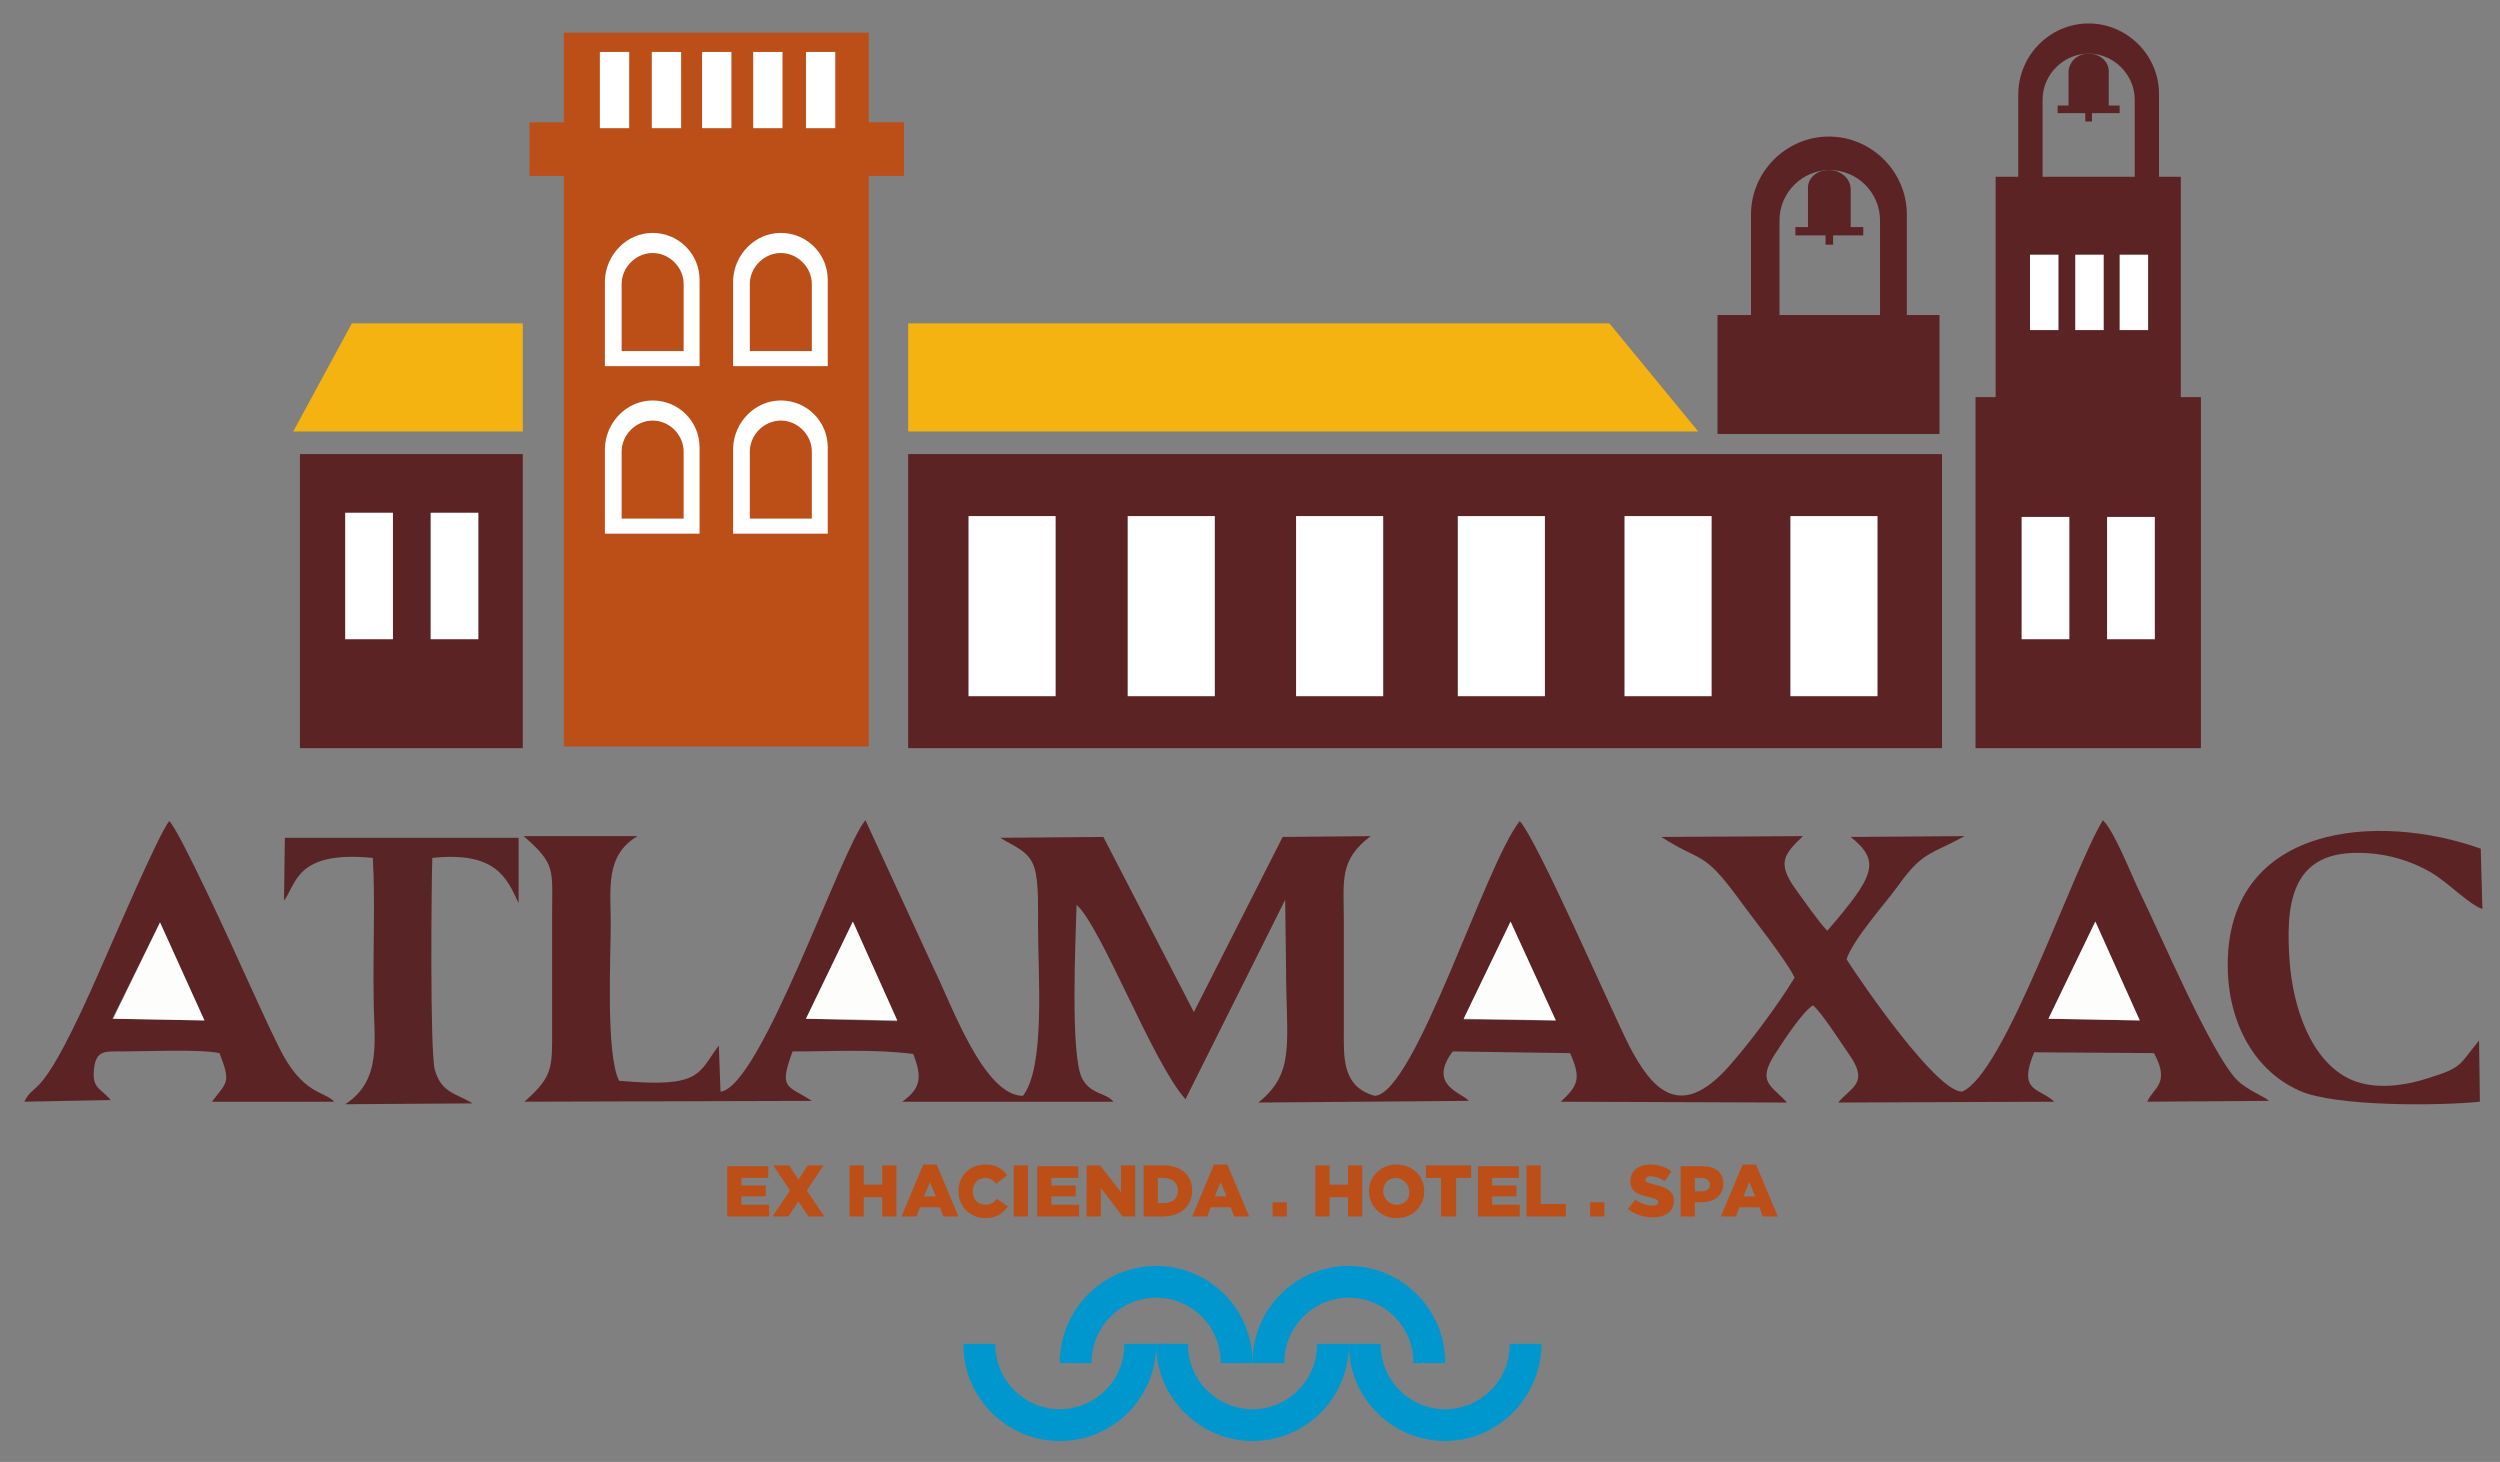
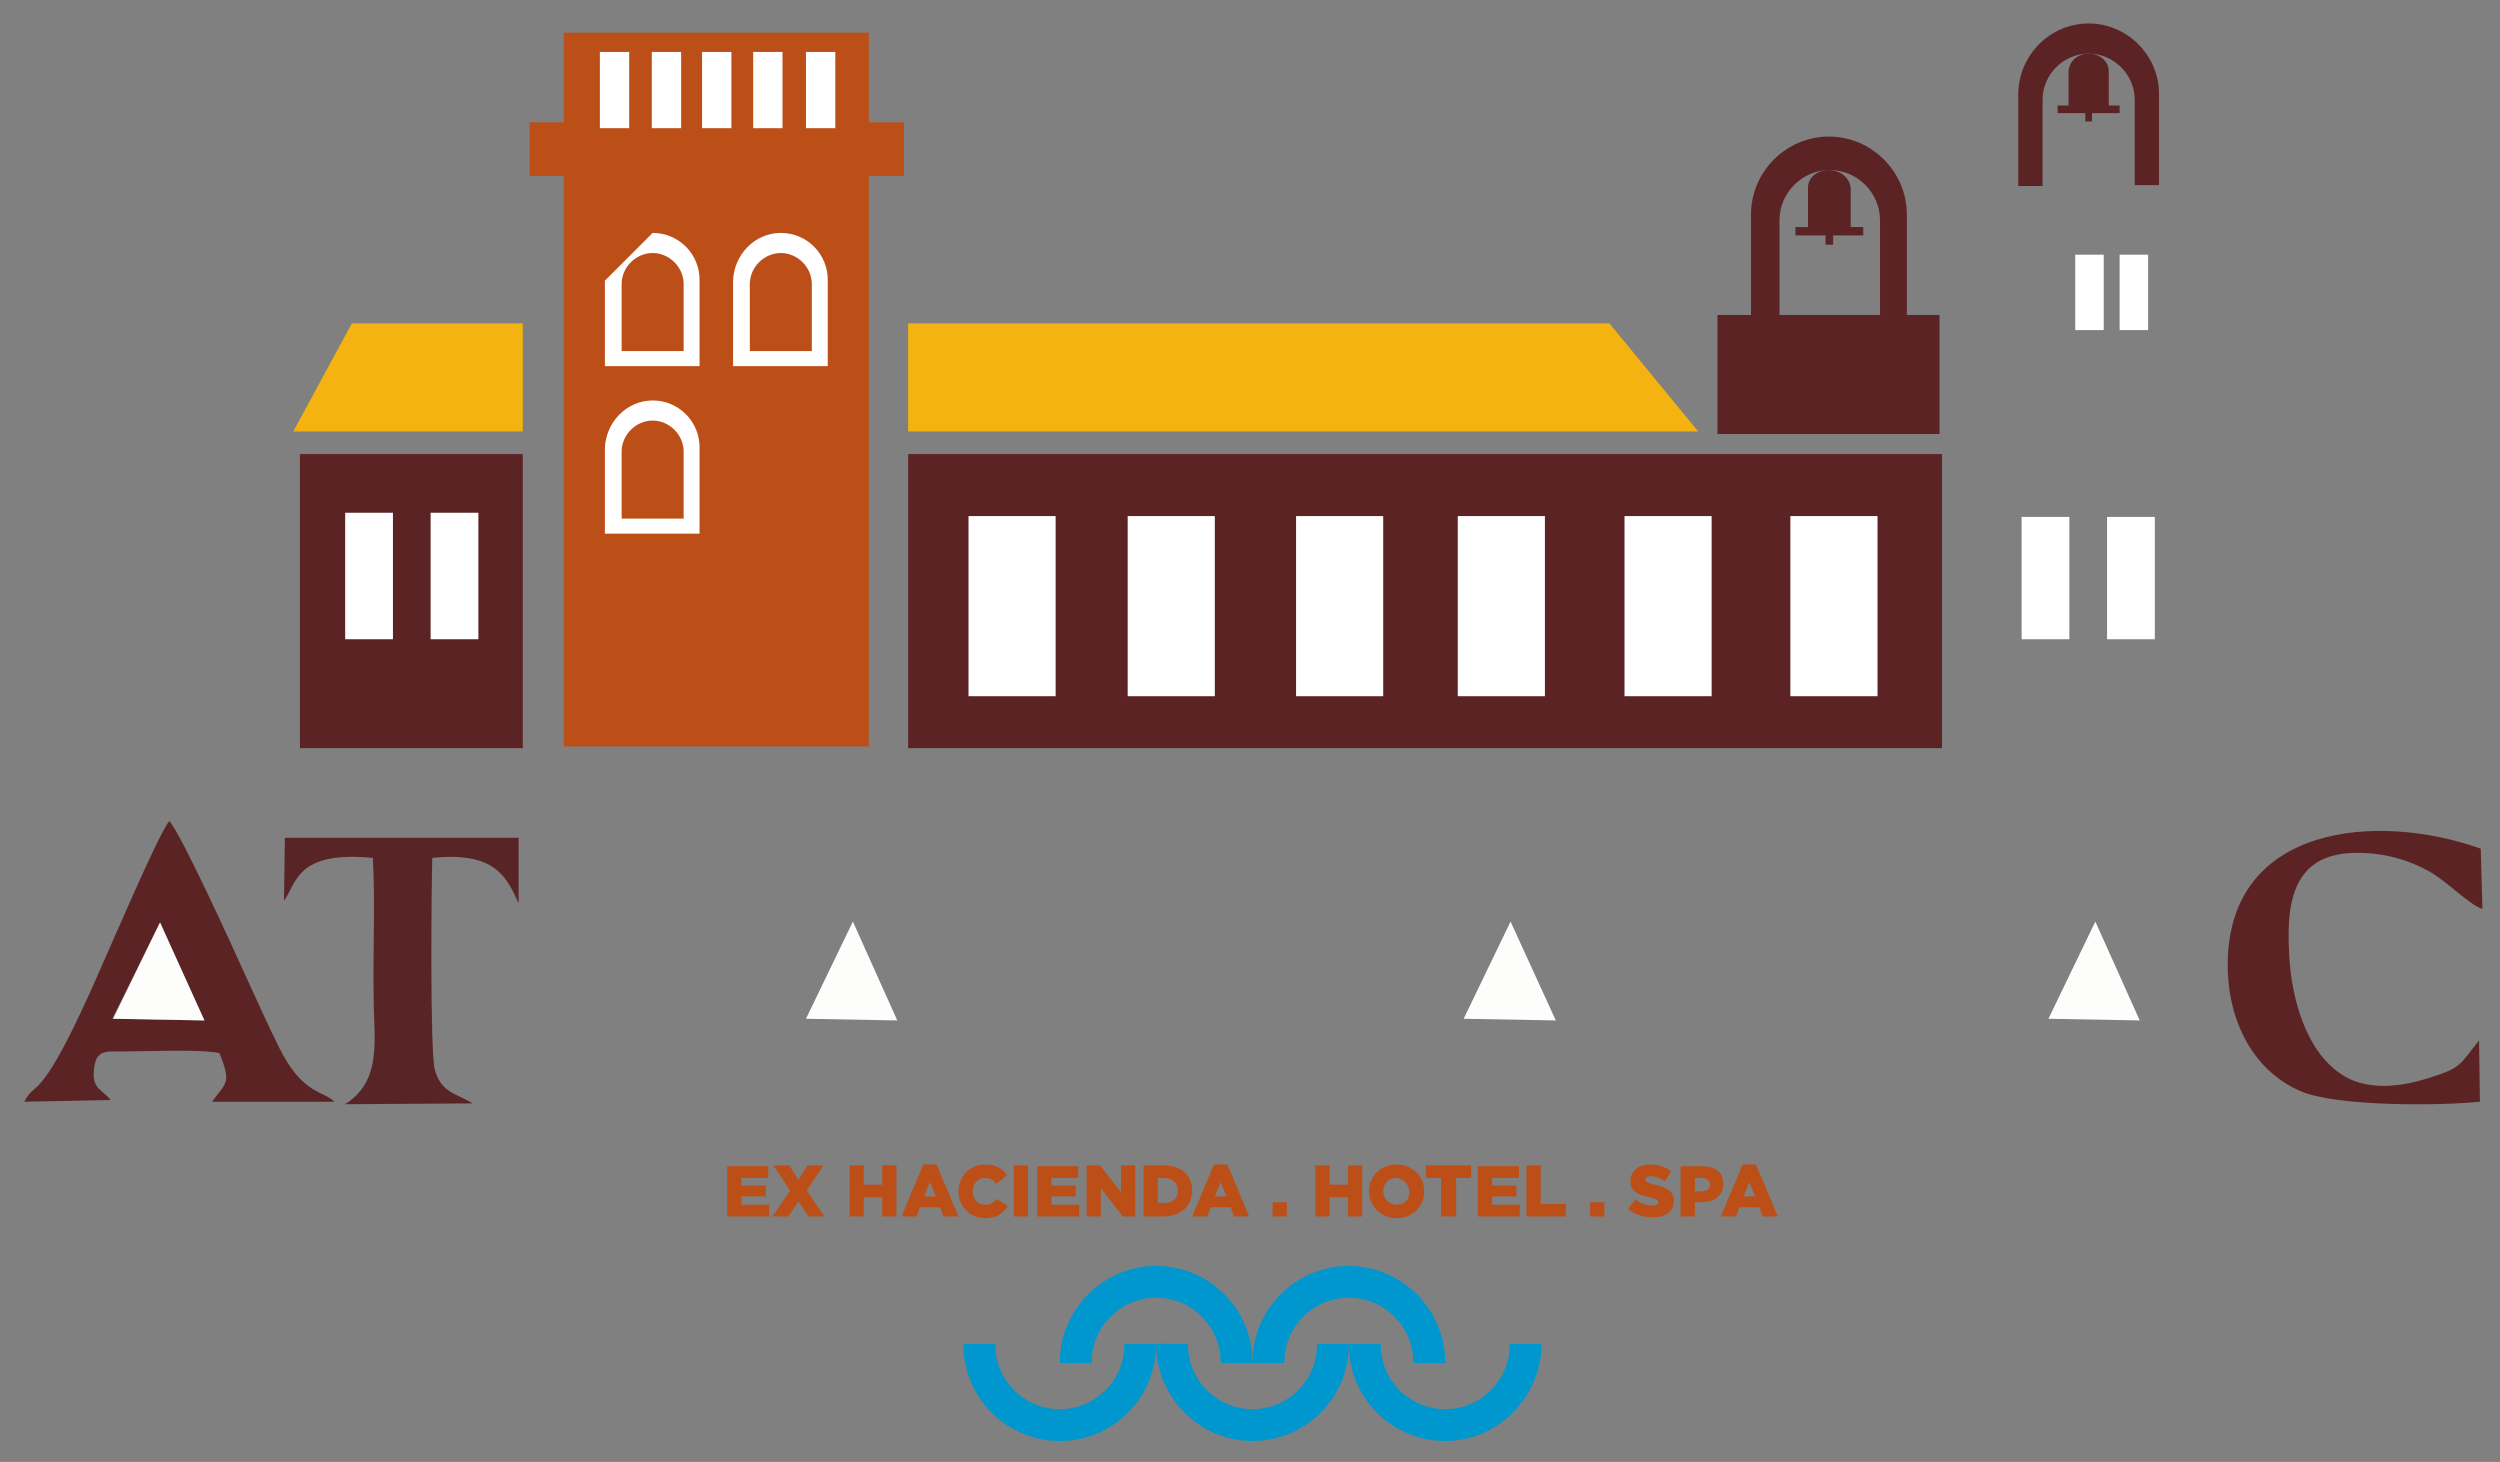
<svg xmlns="http://www.w3.org/2000/svg" id="Capa_1" x="0px" y="0px" viewBox="0 0 298.4 174.5" style="enable-background:new 0 0 298.4 174.5;" xml:space="preserve">
  <rect x="0" y="0" width="298.4" height="174.5" fill="#808080" stroke="none" />
  <style type="text/css">	.st0{fill-rule:evenodd;clip-rule:evenodd;fill:#5B2324;}	.st1{fill-rule:evenodd;clip-rule:evenodd;fill:#592425;}	.st2{fill-rule:evenodd;clip-rule:evenodd;fill:#FDFDFC;}	.st3{fill-rule:evenodd;clip-rule:evenodd;fill:#BC4F18;}	.st4{fill-rule:evenodd;clip-rule:evenodd;fill:#FFFFFF;}	.st5{fill-rule:evenodd;clip-rule:evenodd;fill:#F4B311;}	.st6{fill:#BC4F18;}	.st7{fill-rule:evenodd;clip-rule:evenodd;fill:#0097CE;}</style>
-   <path class="st0" d="M62.5,99.8c3.9,3.4,3.4,3.9,3.4,9.6l0,13.2c0,4.8,0.2,5.8-3.3,8.9l34.3-0.1c-2.9-1.9-4-1.3-2.3-5.9 c5,0,9.6-0.3,14.4,0.3c1.1,2.8,0.9,4.1-1.3,5.7l25.2,0c-0.9-1.1-2.6-0.8-3.7-2.7c-1.5-2.7-0.8-16.8-0.7-20.8c3,2.7,9.1,18.9,13,23.2 l11.9-23.8l0.1,7.9c0,9.1,1.2,12.7-3.3,16.3l25.1-0.2c-0.6-0.9-5-1.8-1.9-5.9l14,0.2c1.4,3.1,0.9,3.9-1.1,5.8l27,0.1 c-1.9-2.1-3.7-2.4-1.3-6c0.9-1.4,3.2-4.9,4.4-5.6c1,0.8,3.3,4.4,4.2,5.7c2.6,3.6,0.4,4-1.2,5.9l25.8-0.1c-1.8-1.7-4.4-1.1-2.4-5.9 l14.3,0.1c2,3.7-0.1,4.1-0.8,5.8l14.5-0.1c-0.4-0.5-2.5-1.2-3.8-2.5c-3.1-3.2-9-17.1-11.5-22.2c-1-2-3.1-7.5-4.5-8.8 c-3.7,6.1-11.7,30.2-16.8,32.4c-3.1,0-12-13-13.8-15.8c0.8-2.4,4.5-6.5,6.1-8.7c3-4.2,3.8-3.7,8-6l-13.6,0.1 c3.6,2.9,2.9,4.6-2.8,11.2c-1.2-1.3-2.7-3.5-3.8-5c-2.2-3.1-1.4-4.1,0.9-6.3l-16.9,0.1c4.8,3.1,4.9,1.5,9.1,7.2 c1.5,2.1,5.9,7.6,6.8,9.6c-2,3.3-6,8.7-8.6,11.4c-5.2,5.2-8.4,2.1-11.2-3.4c-2.4-4.8-10.8-24.2-13-26.7 c-4.1,5.1-12.5,32.5-17.3,32.8c-4-1.1-3.7-4.7-3.7-8.1l0-12.8c0-4.8-0.6-7.2,3.2-10.1l-10.5,0.1l-10.6,20.9l-10.8-20.9l-12.3,0.1 c1.5,1,3.5,1.5,4.1,3.7c0.5,1.7,0.4,4.9,0.4,6.8c0,5.9,0.9,16.8-1.8,20.3c-4.7,0-8.6-11.1-10.6-15.1l-8.2-17.8 c-2.9,3.4-12.5,31.9-17.3,32.4l-0.2-5.5c-2.5,3.3-2,5.1-11.9,4.2c-1.6-3.1-1-14.8-1-18.7c0-4.2-0.7-8.2,3.2-10.5L62.5,99.8z  M101.8,110l5.3,11.9l-10.9-0.3L101.8,110z M180.3,110l5.4,11.8l-11-0.1L180.3,110z M250.1,110l5.3,11.8l-10.9-0.2L250.1,110z" />
  <path class="st0" d="M13.2,131.3c-1-1.3-2.2-1.3-2-3.5c0.2-2.5,1.3-2.3,3.4-2.3c2.8,0,9.2-0.3,11.6,0.2c1.4,3.6,0.9,3.4-0.9,5.8 l14.6,0c-1.2-1.3-3.8-0.8-6.6-6.5c-1.5-3-2.8-6-4.2-9c-1.2-2.7-7.7-16.9-8.9-18c-1.3,1.6-6.8,14.5-8.1,17.4 c-7.4,17-7.8,13.3-9.2,16.1L13.2,131.3z M19.1,110.1l5.3,11.7l-11-0.2L19.1,110.1z" />
  <path class="st0" d="M295.9,124.2c-2.4,2.9-1.9,3.2-6.1,4.5c-2.8,0.9-6.3,1.4-9.1,0.2c-5-2.2-7-8.9-7.4-14c-0.5-6.7,0-13.2,8.2-13.1 c3,0,6,0.8,8.6,2.3c2.1,1.2,4.5,3.8,6.2,4.4l-0.2-7.2c-12.3-4.4-30-2.9-30.2,13.6c-0.1,6.4,2.7,12.7,8.6,15.3 c4.2,1.9,16.7,1.8,21.5,1.3L295.9,124.2z" />
  <path class="st1" d="M33.9,107.5c1.5-2,1.4-6,10.6-5.1c0.3,5.3,0,11.3,0.1,16.7c0,4.9,1.1,9.8-3.4,12.7l15.2-0.1 c-1.9-1.2-3.7-1.2-4.5-4c-0.6-2.4-0.4-22.5-0.3-25.3c7.6-0.8,8.9,2.4,10.3,5.4l0-7.8L34,100L33.9,107.5z" />
  <polygon class="st2" points="174.7,121.6 185.7,121.8 180.3,110 " />
  <polygon class="st2" points="244.5,121.6 255.4,121.8 250.1,110 " />
  <polygon class="st2" points="13.5,121.6 24.4,121.8 19.1,110.1 " />
  <polygon class="st2" points="96.2,121.6 107.1,121.8 101.8,110 " />
  <polygon class="st3" points="67.3,3.9 103.7,3.9 103.7,14.6 107.9,14.6 107.9,21 103.7,21 103.7,89.1 67.3,89.1 67.3,21 63.2,21  63.2,14.6 67.3,14.6 " />
  <rect x="71.6" y="6.2" class="st4" width="3.5" height="9.1" />
  <rect x="77.8" y="6.2" class="st4" width="3.5" height="9.1" />
  <rect x="83.8" y="6.2" class="st4" width="3.5" height="9.1" />
  <rect x="89.9" y="6.2" class="st4" width="3.5" height="9.1" />
  <rect x="96.2" y="6.2" class="st4" width="3.5" height="9.1" />
  <rect x="108.4" y="54.2" class="st0" width="123.4" height="35.1" />
  <rect x="115.6" y="61.6" class="st4" width="10.4" height="21.5" />
  <rect x="134.6" y="61.6" class="st4" width="10.4" height="21.5" />
  <rect x="174" y="61.6" class="st4" width="10.4" height="21.5" />
  <rect x="193.9" y="61.6" class="st4" width="10.4" height="21.5" />
  <rect x="213.7" y="61.6" class="st4" width="10.4" height="21.5" />
  <rect x="154.7" y="61.6" class="st4" width="10.4" height="21.5" />
  <polygon class="st5" points="108.4,38.6 192.1,38.6 202.7,51.5 108.4,51.5 " />
  <polygon class="st5" points="62.4,38.6 42,38.6 35,51.5 62.4,51.5 " />
  <rect x="35.8" y="54.2" class="st0" width="26.6" height="35.1" />
  <rect x="41.2" y="61.2" class="st4" width="5.7" height="15.1" />
  <rect x="51.4" y="61.2" class="st4" width="5.7" height="15.1" />
-   <polygon class="st0" points="262.7,47.4 260.3,47.4 260.3,21.1 238.2,21.1 238.2,47.4 235.8,47.4 235.8,89.3 262.7,89.3 " />
  <rect x="241.3" y="61.7" class="st4" width="5.7" height="14.6" />
  <rect x="251.5" y="61.7" class="st4" width="5.7" height="14.6" />
-   <rect x="242.3" y="30.4" class="st4" width="3.4" height="9" />
  <rect x="253" y="30.4" class="st4" width="3.4" height="9" />
  <rect x="247.7" y="30.4" class="st4" width="3.4" height="9" />
  <rect x="205" y="37.6" class="st0" width="26.5" height="14.2" />
  <path class="st0" d="M218.3,16.3L218.3,16.3c5.1,0,9.3,4.2,9.3,9.3v12h-3.2V26.3c0-3.3-2.7-6-6-6c-3.3,0-6,2.7-6,6v11.3H209v-12 C209,20.5,213.2,16.3,218.3,16.3" />
  <path class="st0" d="M218.3,20.3L218.3,20.3c1.4,0,2.6,1,2.6,2.3v4.5h1.5v1h-3.6v1.1h-0.9v-1.1h-3.6v-1h1.5v-4.5 C215.7,21.3,216.8,20.3,218.3,20.3" />
  <path class="st0" d="M249.3,2.8L249.3,2.8c4.6,0,8.4,3.8,8.4,8.4v10.9h-2.9V11.9c0-3-2.5-5.5-5.5-5.5c-3,0-5.5,2.5-5.5,5.5v10.3 h-2.9V11.3C240.9,6.6,244.7,2.8,249.3,2.8" />
  <path class="st0" d="M249.3,6.4L249.3,6.4c1.3,0,2.4,0.9,2.4,2.1v4.1h1.3v0.9h-3.3v1h-0.8v-1h-3.3v-0.9h1.3V8.5 C247,7.3,248,6.4,249.3,6.4" />
-   <path class="st4" d="M81.6,41.9v-8c0-2-1.7-3.7-3.7-3.7c-2,0-3.7,1.7-3.7,3.7v8H81.6z M77.9,27.8c3.1,0,5.6,2.5,5.6,5.6 c0,2.4,0,7.9,0,10.3h0v0c-3.8,0-7.5,0-11.3,0V33.5C72.3,30.4,74.8,27.8,77.9,27.8z" />
+   <path class="st4" d="M81.6,41.9v-8c0-2-1.7-3.7-3.7-3.7c-2,0-3.7,1.7-3.7,3.7v8H81.6z M77.9,27.8c3.1,0,5.6,2.5,5.6,5.6 c0,2.4,0,7.9,0,10.3h0v0c-3.8,0-7.5,0-11.3,0V33.5z" />
  <path class="st4" d="M96.9,41.9v-8c0-2-1.7-3.7-3.7-3.7c-2,0-3.7,1.7-3.7,3.7v8H96.9z M93.2,27.8c3.1,0,5.6,2.5,5.6,5.6 c0,2.4,0,7.9,0,10.3h0v0c-3.8,0-7.5,0-11.3,0V33.5C87.6,30.4,90.1,27.8,93.2,27.8z" />
  <path class="st4" d="M81.6,61.9v-8c0-2-1.7-3.7-3.7-3.7c-2,0-3.7,1.7-3.7,3.7v8H81.6z M77.9,47.8c3.1,0,5.6,2.5,5.6,5.6 c0,2.4,0,7.9,0,10.3h0v0c-3.8,0-7.5,0-11.3,0V53.5C72.3,50.4,74.8,47.8,77.9,47.8z" />
-   <path class="st4" d="M96.9,61.9v-8c0-2-1.7-3.7-3.7-3.7c-2,0-3.7,1.7-3.7,3.7v8H96.9z M93.2,47.8c3.1,0,5.6,2.5,5.6,5.6 c0,2.4,0,7.9,0,10.3h0v0c-3.8,0-7.5,0-11.3,0V53.5C87.6,50.4,90.1,47.8,93.2,47.8z" />
  <path class="st6" d="M208.1,142.8l0.7-1.7l0.7,1.7H208.1z M205.4,145.2h1.8l0.4-1.1h2.4l0.4,1.1h1.8l-2.6-6.2H208L205.4,145.2z  M202.3,142.2v-1.6h0.8c0.6,0,1,0.3,1,0.8v0c0,0.5-0.4,0.8-1,0.8H202.3z M200.6,145.2h1.7v-1.7h0.8c1.5,0,2.6-0.8,2.6-2.2v0 c0-1.4-1-2.1-2.5-2.1h-2.6V145.2z M197.3,145.3c1.5,0,2.5-0.7,2.5-2v0c0-1.1-0.9-1.6-2.3-1.9c-0.8-0.2-1.1-0.3-1.1-0.6v0 c0-0.2,0.2-0.4,0.6-0.4c0.5,0,1.2,0.2,1.7,0.6l0.8-1.2c-0.7-0.5-1.5-0.8-2.5-0.8c-1.5,0-2.4,0.8-2.4,2v0c0,1.3,1,1.6,2.3,1.9 c0.8,0.2,1,0.3,1,0.6v0c0,0.3-0.2,0.4-0.7,0.4c-0.7,0-1.4-0.3-2-0.7l-0.9,1.1C195.2,145,196.2,145.3,197.3,145.3z M189.8,145.2h1.7 v-1.7h-1.7V145.2z M182.2,145.2h4.7v-1.5h-3v-4.6h-1.7V145.2z M176.4,145.2h5v-1.4h-3.3v-1h2.9v-1.3h-2.9v-0.9h3.2v-1.4h-4.9V145.2z  M172.1,145.2h1.7v-4.6h1.8v-1.5h-5.4v1.5h1.8V145.2z M166.7,143.8c-0.9,0-1.6-0.8-1.6-1.6v0c0-0.9,0.6-1.6,1.5-1.6 c0.9,0,1.6,0.8,1.6,1.6v0C168.3,143.1,167.7,143.8,166.7,143.8z M166.7,145.4c1.9,0,3.3-1.4,3.3-3.2v0c0-1.8-1.4-3.2-3.3-3.2 c-1.9,0-3.3,1.4-3.3,3.2v0C163.4,143.9,164.8,145.4,166.7,145.4z M157,145.2h1.7v-2.3h2.2v2.3h1.7v-6.1h-1.7v2.3h-2.2v-2.3H157 V145.2z M151.9,145.2h1.7v-1.7h-1.7V145.2z M145,142.8l0.7-1.7l0.7,1.7H145z M142.3,145.2h1.8l0.4-1.1h2.4l0.4,1.1h1.8l-2.6-6.2 h-1.6L142.3,145.2z M138.2,143.7v-3.1h0.7c1,0,1.7,0.6,1.7,1.5v0c0,1-0.7,1.5-1.7,1.5H138.2z M136.5,145.2h2.3 c2.2,0,3.5-1.3,3.5-3.1v0c0-1.8-1.3-3-3.4-3h-2.4V145.2z M129.7,145.2h1.7v-3.4l2.6,3.4h1.5v-6.1h-1.7v3.2l-2.5-3.2h-1.6V145.2z  M123.8,145.2h5v-1.4h-3.3v-1h2.9v-1.3h-2.9v-0.9h3.2v-1.4h-4.9V145.2z M121,145.2h1.7v-6.1H121V145.2z M117.6,145.4 c1.4,0,2.1-0.6,2.7-1.4l-1.3-0.9c-0.4,0.4-0.7,0.7-1.4,0.7c-0.9,0-1.5-0.7-1.5-1.6v0c0-0.9,0.6-1.6,1.5-1.6c0.6,0,1,0.3,1.3,0.7 l1.3-1c-0.5-0.8-1.3-1.3-2.6-1.3c-1.9,0-3.2,1.4-3.2,3.2v0C114.4,144,115.8,145.4,117.6,145.4z M110.3,142.8l0.7-1.7l0.7,1.7H110.3z  M107.6,145.2h1.8l0.4-1.1h2.4l0.4,1.1h1.8l-2.6-6.2h-1.6L107.6,145.2z M101.4,145.2h1.7v-2.3h2.2v2.3h1.7v-6.1h-1.7v2.3h-2.2v-2.3 h-1.7V145.2z M92.2,145.2h1.9l1.2-1.8l1.2,1.8h1.9l-2.1-3.1l2-3h-1.9l-1.1,1.7l-1.1-1.7h-1.9l2,3L92.2,145.2z M86.8,145.2h5v-1.4 h-3.3v-1h2.9v-1.3h-2.9v-0.9h3.2v-1.4h-4.9V145.2z" />
  <path class="st7" d="M138,151.1c6.3,0,11.5,5.1,11.5,11.5l0,0.1h-3.8l0-0.1c0-4.2-3.4-7.7-7.7-7.7c-4.2,0-7.7,3.4-7.7,7.7l0,0.1 h-3.8l0-0.1C126.5,156.3,131.7,151.1,138,151.1" />
  <path class="st7" d="M161,151.1c-6.3,0-11.5,5.1-11.5,11.5l0,0.1h3.8l0-0.1c0-4.2,3.4-7.7,7.7-7.7c4.2,0,7.7,3.4,7.7,7.7l0,0.1h3.8 l0-0.1C172.5,156.3,167.3,151.1,161,151.1" />
  <path class="st7" d="M149.5,172c6.3,0,11.5-5.1,11.5-11.5l0-0.1h-3.8l0,0.1c0,4.2-3.4,7.7-7.7,7.7c-4.2,0-7.7-3.4-7.7-7.7l0-0.1H138 l0,0.1C138,166.8,143.2,172,149.5,172" />
  <path class="st7" d="M172.5,172c-6.3,0-11.5-5.1-11.5-11.5l0-0.1h3.8l0,0.1c0,4.2,3.4,7.7,7.7,7.7c4.2,0,7.7-3.4,7.7-7.7l0-0.1h3.8 l0,0.1C183.9,166.8,178.8,172,172.5,172" />
  <path class="st7" d="M126.5,172c-6.3,0-11.5-5.1-11.5-11.5l0-0.1h3.8l0,0.1c0,4.2,3.4,7.7,7.7,7.7c4.2,0,7.7-3.4,7.7-7.7l0-0.1h3.8 l0,0.1C138,166.8,132.9,172,126.5,172" />
</svg>